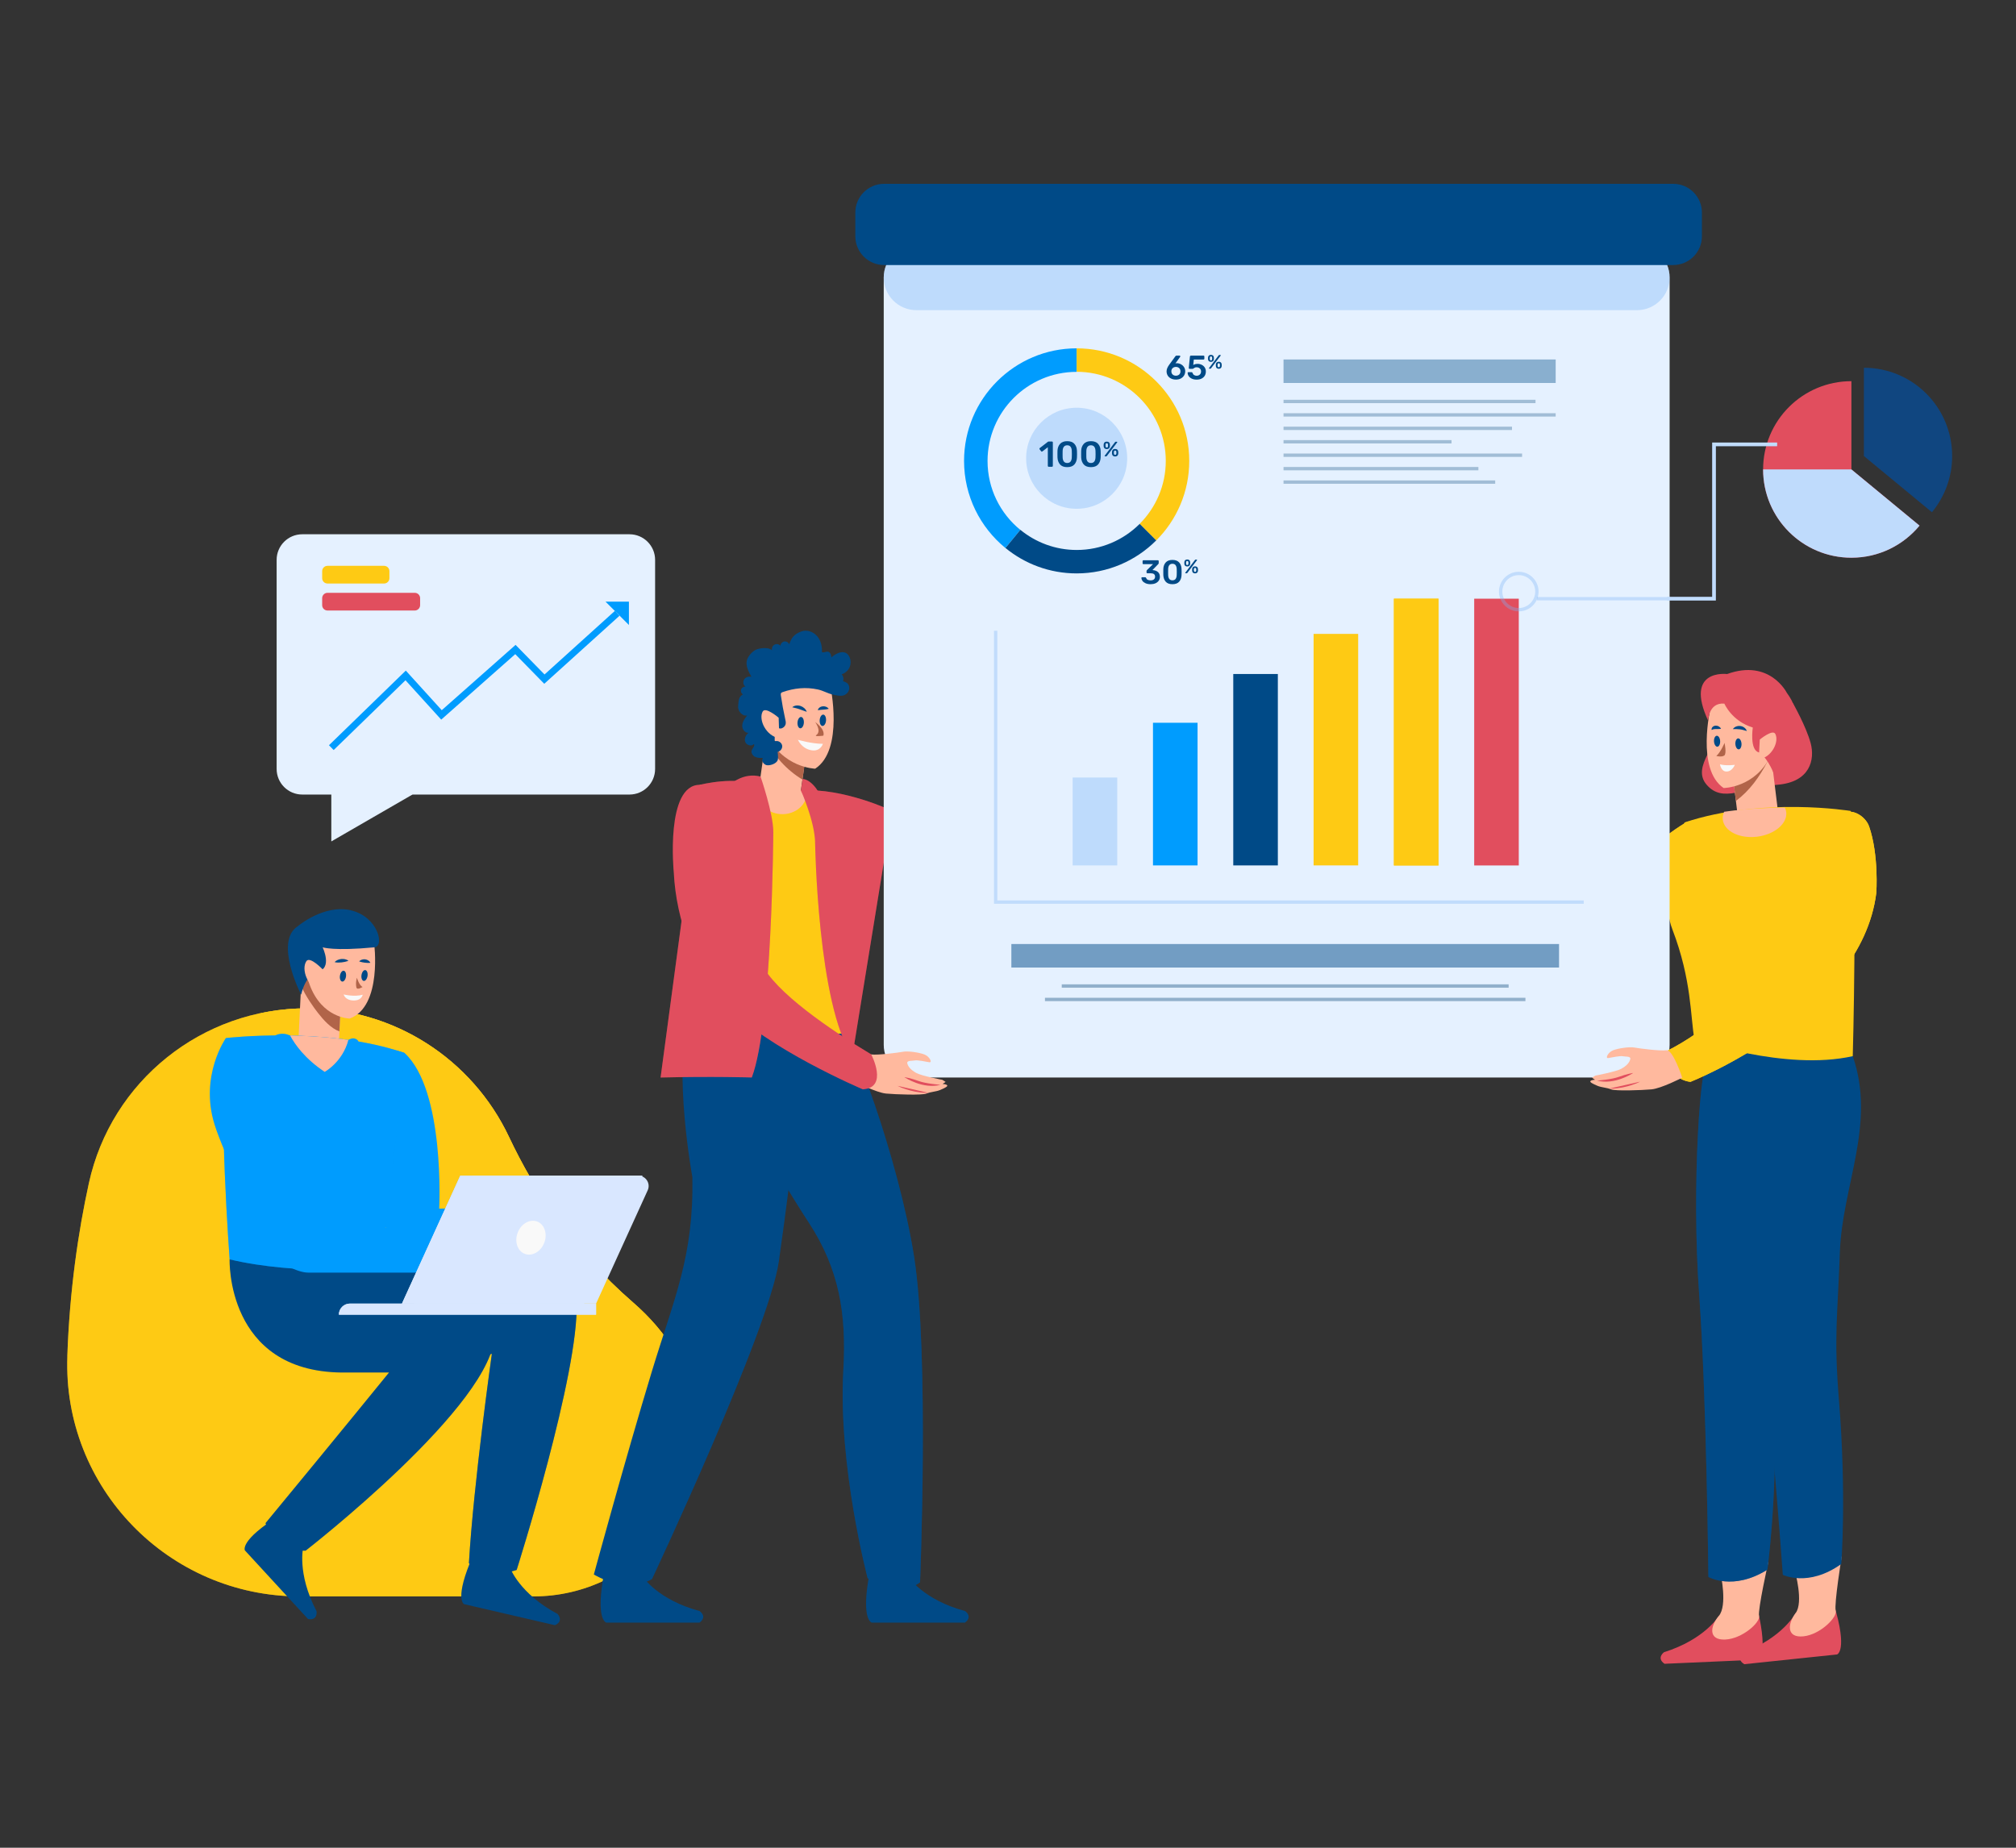
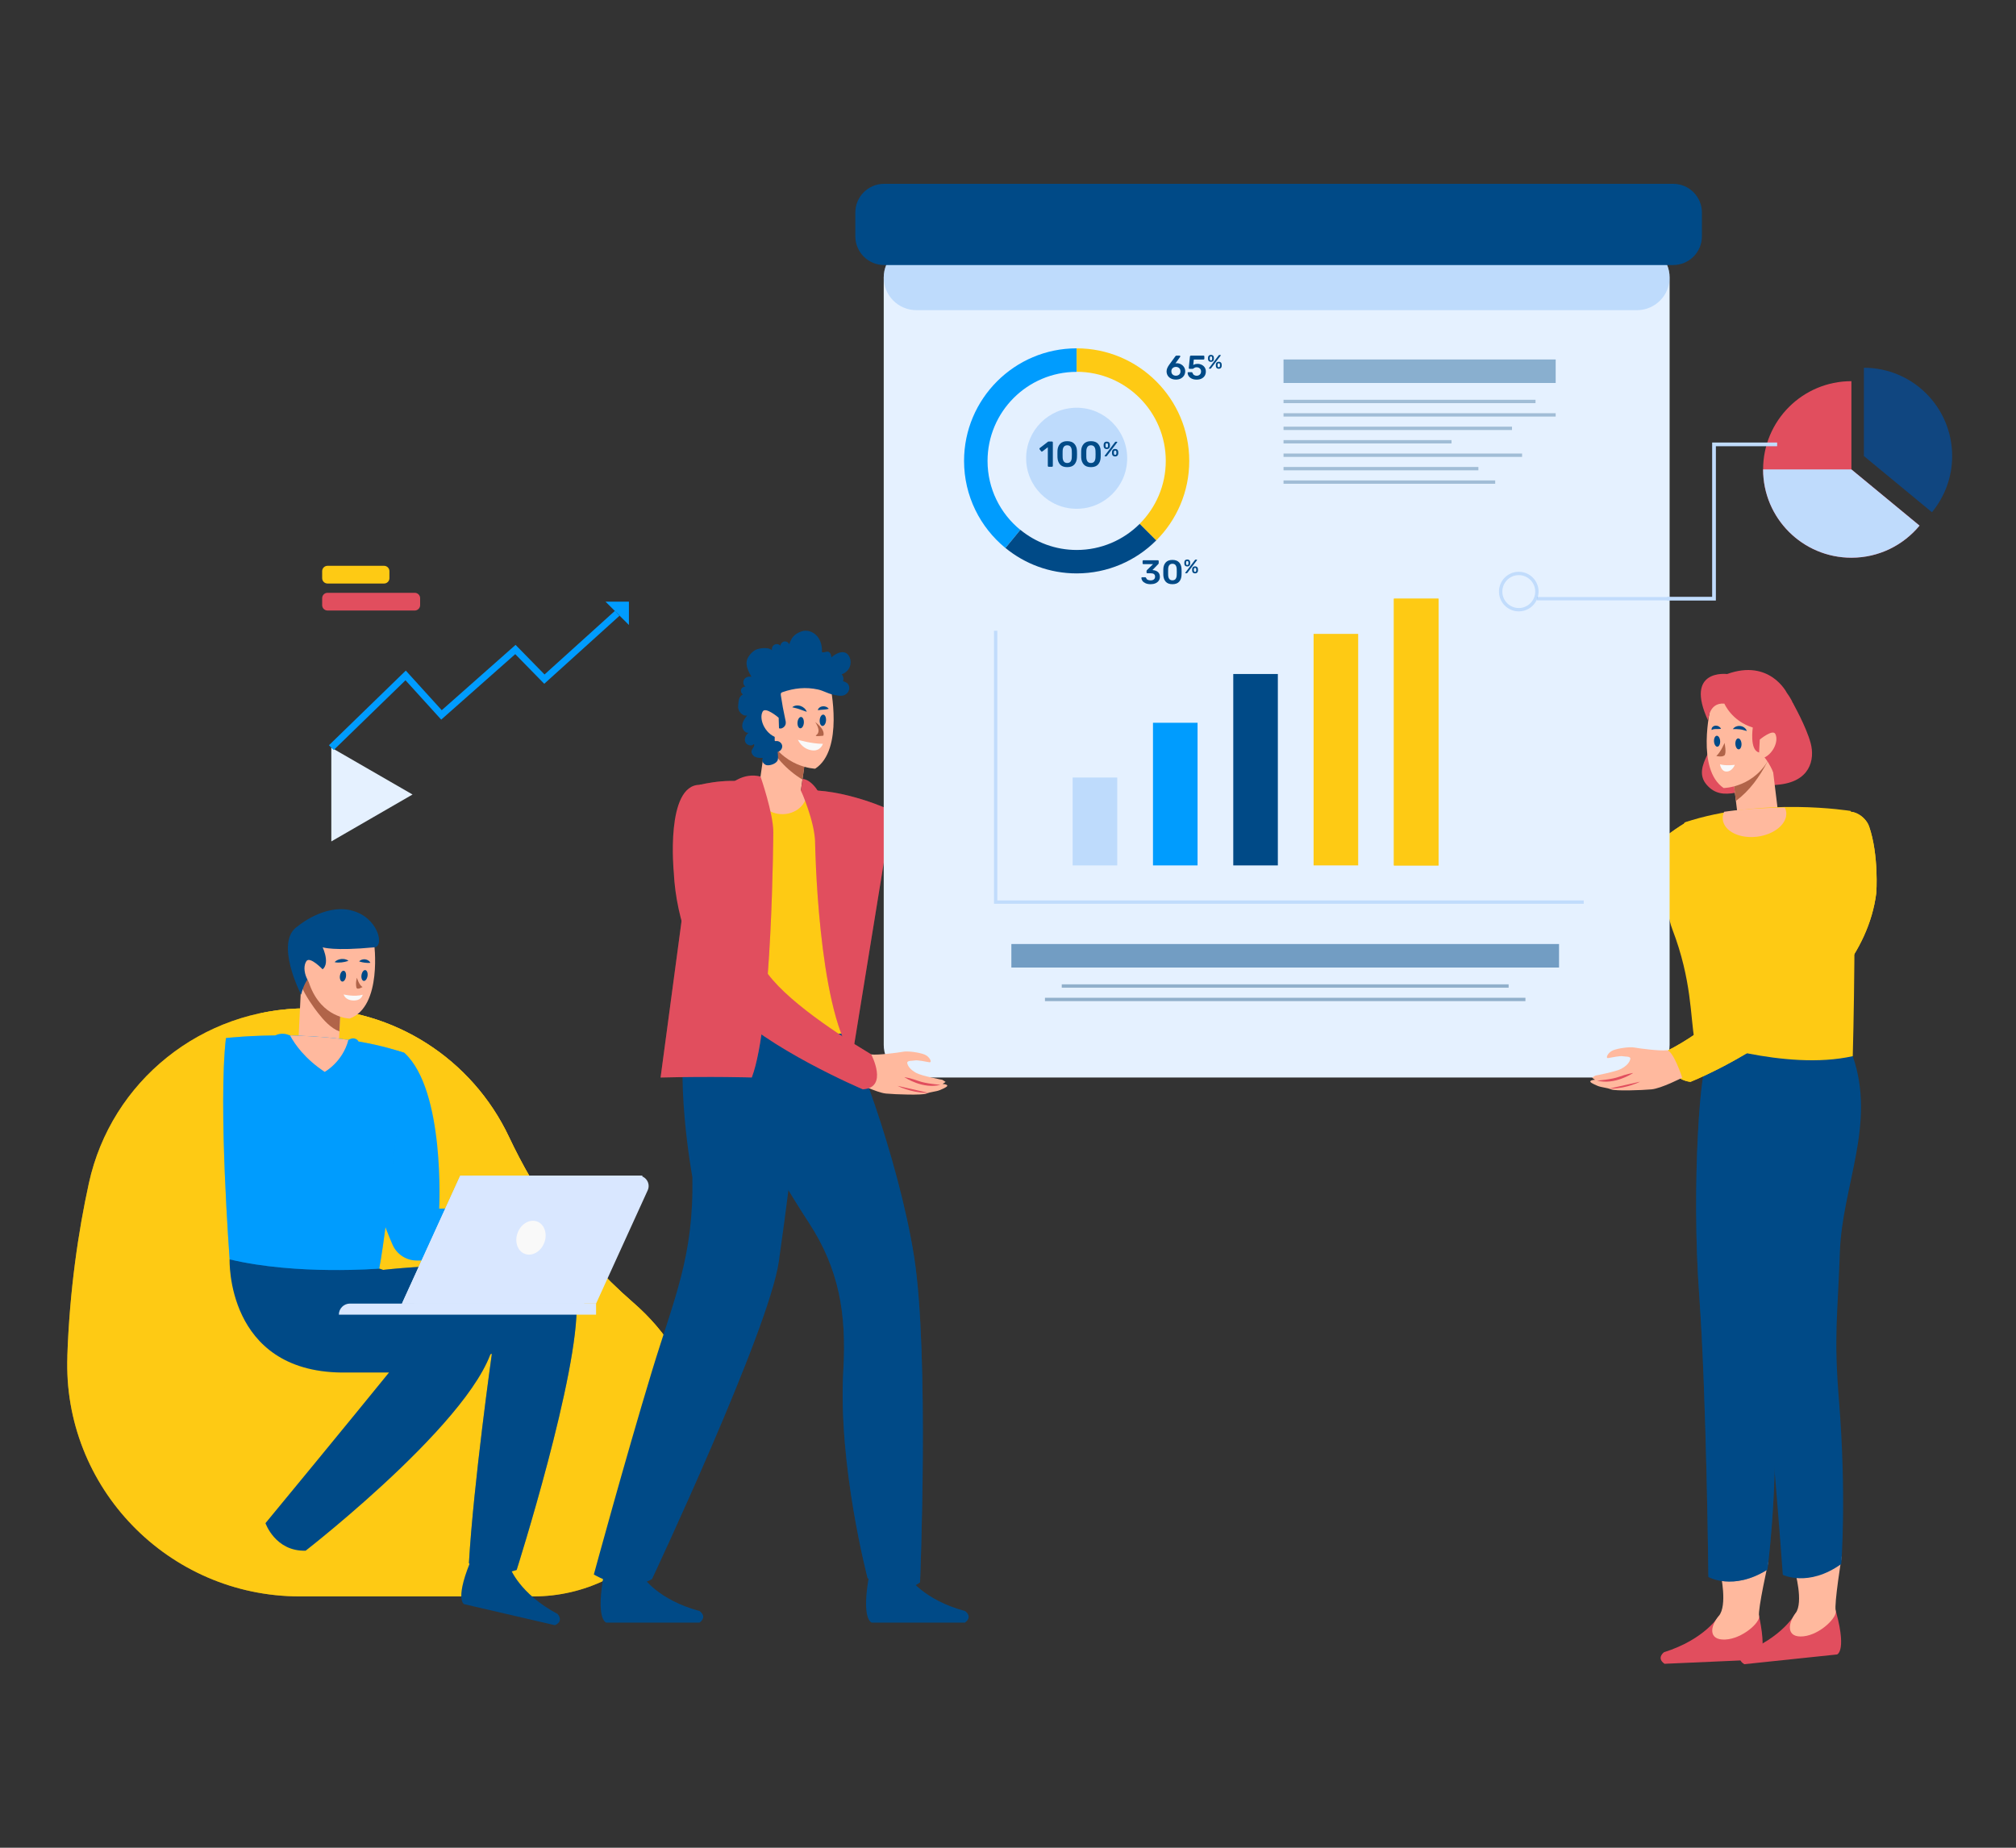
<svg xmlns="http://www.w3.org/2000/svg" width="600" height="550" viewBox="0 0 600 550" fill="none">
  <rect x="0" y="0" width="600" height="550" fill="#333333" stroke="none" />
  <g clip-path="url(#clip0_1197_12773)">
    <path d="M20.033 403.643C20.744 383.949 23.28 366.67 26.459 352.154C33.127 321.74 60.173 300.141 91.311 300.141C117.124 300.141 140.494 315.126 151.509 338.47C158.874 354.099 170.425 372.103 188.375 387.665C199.001 396.882 204.434 406.971 206.608 416.898C213.168 446.95 189.502 475.19 158.74 475.19H89.246C50.098 475.19 18.624 442.764 20.046 403.643H20.033Z" fill="#FECA14" />
    <g style="mix-blend-mode:multiply" opacity="0.54">
      <path d="M20.033 403.643C20.744 383.949 23.28 366.67 26.459 352.154C33.127 321.74 60.173 300.141 91.311 300.141C117.124 300.141 140.494 315.126 151.509 338.47C158.874 354.099 170.425 372.103 188.375 387.665C199.001 396.882 204.434 406.971 206.608 416.898C213.168 446.95 189.502 475.19 158.74 475.19H89.246C50.098 475.19 18.624 442.764 20.046 403.643H20.033Z" fill="#FECA14" />
    </g>
    <path d="M59.246 378.93C59.957 359.236 62.493 341.956 65.672 327.44C67.792 317.794 71.964 309.034 77.666 301.574C82.093 300.649 86.655 300.152 91.323 300.152C117.136 300.152 140.506 315.138 151.521 338.481C158.886 354.111 170.437 372.115 188.387 387.677C199.013 396.894 204.446 406.982 206.62 416.91C209.236 428.904 207.035 440.602 201.495 450.342C200.327 450.423 199.147 450.476 197.966 450.476H128.472C89.325 450.476 57.851 418.05 59.273 378.93H59.246Z" fill="#FECA14" />
-     <path d="M90.278 460.417C90.278 460.417 88.266 468.225 94.209 479.589C94.209 479.589 94.692 482.473 91.673 481.923L72.891 461.504C72.891 461.504 71.107 458.579 83.396 450.973L90.278 460.417Z" fill="#004A87" />
    <path d="M151.873 466.802C151.873 466.802 154.624 474.382 165.933 480.406C165.933 480.406 167.959 482.512 165.155 483.759L138.122 477.494C138.122 477.494 135.01 476.086 140.846 462.871L151.86 466.788L151.873 466.802Z" fill="#004A87" />
    <path d="M86.055 374.852C86.055 374.852 84.915 408.163 119.367 408.552L146.386 402.985C146.386 402.985 140.953 441.448 139.558 465.261C139.558 465.261 143.287 470.641 153.765 467.314C153.765 467.314 172.494 408.351 171.595 387.624C170.884 371.377 114.027 378.005 114.027 378.005C114.027 378.005 94.722 371.069 86.069 374.852H86.055Z" fill="#004A87" />
    <g style="mix-blend-mode:multiply" opacity="0.4">
      <path d="M86.055 374.852C86.055 374.852 84.915 408.163 119.367 408.552L146.386 402.985C146.386 402.985 140.953 441.448 139.558 465.261C139.558 465.261 143.287 470.641 153.765 467.314C153.765 467.314 172.494 408.351 171.595 387.624C170.884 371.377 114.027 378.005 114.027 378.005C114.027 378.005 94.722 371.069 86.069 374.852H86.055Z" fill="#004A87" />
    </g>
    <path d="M68.332 374.85C68.332 374.85 67.192 408.162 101.644 408.551H115.771C115.771 408.551 101.644 425.964 79.012 453.386C79.012 453.386 81.923 461.852 90.965 461.583C90.965 461.583 147.594 417.62 147.205 396.892C146.815 376.165 96.291 378.016 96.291 378.016C96.291 378.016 76.986 371.08 68.332 374.864V374.85Z" fill="#004A87" />
    <path d="M102.073 284.904L90.039 284.328L88.803 310.151L100.837 310.727L102.073 284.904Z" fill="#FFB99E" />
    <path d="M89.972 285.958C90.723 285.489 91.796 285.207 93.258 285.18C95.311 285.153 97.256 286.093 98.947 287.273C99.993 287.998 100.959 288.829 101.845 289.728L101.013 307.021C98.41 306.028 96.317 303.667 94.546 301.4C93.419 299.951 91.045 296.678 89.609 293.444L89.972 285.958Z" fill="#B16449" />
    <path d="M105.719 326.311C108.027 307.542 120.436 313.459 120.436 313.459C132.538 324.648 130.713 359.757 130.713 359.757C146.839 359.462 162.589 365.606 162.589 365.606C166.896 368.786 162.857 375.212 162.857 375.212H124.018C120.919 375.212 118.115 373.387 116.854 370.556C112.28 360.267 104.552 335.716 105.706 326.325L105.719 326.311Z" fill="#009CFE" />
    <path d="M163.624 375.201C163.624 375.201 168.534 375.201 171.217 373.672C173.901 372.143 175.054 375.201 179.535 375.201C184.016 375.201 177.281 366.012 164.134 366.32C164.134 366.32 160.19 370.694 163.611 375.201H163.624Z" fill="#FFB99E" />
    <path d="M67.231 308.992C67.231 308.992 97.39 305.437 120.452 313.459C120.452 313.459 115.488 364.211 112.859 377.614C112.859 377.614 88.361 379.653 68.345 374.863C68.345 374.863 64.897 329.236 67.245 308.992H67.231Z" fill="#009CFE" />
    <g style="mix-blend-mode:multiply" opacity="0.35">
      <path d="M67.231 308.992C67.231 308.992 97.39 305.437 120.452 313.459C120.452 313.459 115.488 364.211 112.859 377.614C112.859 377.614 88.361 379.653 68.345 374.863C68.345 374.863 64.897 329.236 67.245 308.992H67.231Z" fill="#009CFE" />
    </g>
    <path d="M111.33 280.594C111.33 280.594 113.933 299.55 104.072 303.186C104.072 303.186 95.795 303.119 92.132 293.044C88.47 282.969 94.212 273.859 98.867 272.236C103.509 270.613 111.049 273.98 111.33 280.594Z" fill="#FFB99E" />
    <path d="M102.285 296.008C102.285 296.008 105.438 296.813 107.947 296.088C107.947 296.088 107.678 297.792 105.344 297.806C102.661 297.806 102.285 296.008 102.285 296.008Z" fill="#F9F9F9" />
    <path d="M102.971 290.696C102.837 291.581 102.327 292.252 101.83 292.172C101.334 292.091 101.039 291.313 101.173 290.428C101.307 289.542 101.817 288.871 102.313 288.952C102.81 289.032 103.105 289.81 102.971 290.696Z" fill="#004A87" />
    <path d="M109.385 290.505C109.251 291.39 108.741 292.061 108.244 291.98C107.748 291.9 107.453 291.122 107.587 290.236C107.721 289.351 108.231 288.68 108.727 288.76C109.224 288.841 109.519 289.619 109.385 290.505Z" fill="#004A87" />
    <path d="M103.697 286.011C103.402 285.73 103.026 285.596 102.664 285.515C102.302 285.435 101.926 285.435 101.564 285.461C100.839 285.555 100.128 285.797 99.578 286.387C99.967 286.494 100.329 286.521 100.678 286.521C101.027 286.521 101.349 286.494 101.684 286.468C102.355 286.387 102.959 286.266 103.71 286.011H103.697Z" fill="#004A87" />
    <path d="M106.9 286.187C107.558 286.402 108.04 286.482 108.537 286.55C108.792 286.576 109.047 286.603 109.315 286.617C109.583 286.617 109.865 286.643 110.227 286.59C109.919 285.959 109.288 285.637 108.658 285.557C108.336 285.53 108.014 285.557 107.705 285.651C107.397 285.745 107.101 285.906 106.887 286.201L106.9 286.187Z" fill="#004A87" />
    <path d="M106.217 291.031C106.217 291.031 106.902 293.325 107.908 293.781C107.908 293.781 106.285 294.828 106.07 293.929C105.748 292.547 106.217 291.031 106.217 291.031Z" fill="#B16449" />
    <path d="M96.653 319.069C96.653 319.069 93.03 319.834 91.877 323.792C91.877 323.792 81.587 316.749 81.922 308.216C81.922 308.216 83.827 307.035 86.336 308.243L96.653 319.083V319.069Z" fill="#009CFE" />
    <path d="M103.693 309.557L96.637 319.069C96.637 319.069 100.621 321.698 100.165 324.77C100.165 324.77 106.403 318.022 106.632 309.865C106.632 309.865 105.652 308.322 103.693 309.557Z" fill="#009CFE" />
    <path d="M86.336 308.228C87.758 310.871 90.777 315.178 96.639 319.055C96.639 319.055 101.979 316.13 103.683 309.543C97.605 308.684 91.635 308.322 86.336 308.215V308.228Z" fill="#FFB99E" />
-     <path d="M63.837 334.67C59.329 320.208 67.217 308.992 67.217 308.992C79.319 320.181 95.834 363.353 95.834 363.353C111.959 363.058 127.71 369.202 127.71 369.202C132.016 372.382 127.978 378.808 127.978 378.808H91.742C88.643 378.808 83.397 376.178 81.908 373.468C76.394 363.38 66.654 343.726 63.837 334.683V334.67Z" fill="#009CFE" />
    <path d="M127.991 378.795C127.991 378.795 132.901 378.795 135.585 377.266C138.268 375.736 139.422 378.795 143.902 378.795C148.383 378.795 141.649 369.605 128.501 369.914C128.501 369.914 124.557 374.287 127.978 378.795H127.991Z" fill="#FFB99E" />
    <path d="M104.487 270.986C112.55 272.905 114.495 281.692 111.476 281.974C99.295 283.154 96.021 281.974 96.021 281.974C96.021 281.974 99.147 288.481 94.371 289.178C94.371 289.178 91.057 289.983 89.622 296.087C89.622 296.087 81.465 280.297 88.629 275.695C88.629 275.695 96.437 269.054 104.5 270.973L104.487 270.986Z" fill="#004A87" />
    <path d="M96.022 288.535C96.022 288.535 92.225 284.551 91.192 286.093C89.569 288.495 91.488 293.942 95.606 294.988L96.022 288.522V288.535Z" fill="#FFB99E" />
    <path d="M119.633 388.027H173.806L191.166 349.953H136.98L119.633 388.027Z" fill="#5DA7B7" />
    <path d="M119.633 388.027H173.806L191.166 349.953H136.98L119.633 388.027Z" fill="#D9E7FF" />
    <g style="mix-blend-mode:multiply">
      <path d="M119.633 388.027H173.806L191.166 349.953H136.98L119.633 388.027Z" fill="#D9E7FF" />
    </g>
    <path d="M140.577 349.953H189.961C192.202 349.953 193.704 352.274 192.765 354.313L177.404 388.027H123.23L140.577 349.953Z" fill="#D9E7FF" />
-     <path d="M104.152 388.027H177.403V391.328H100.852C100.852 389.503 102.327 388.027 104.152 388.027Z" fill="#D9E7FF" />
    <g style="mix-blend-mode:multiply">
      <path d="M104.152 388.027H177.403V391.328H100.852C100.852 389.503 102.327 388.027 104.152 388.027Z" fill="#D9E7FF" />
    </g>
    <path d="M154.086 366.884C155.119 364.228 157.722 362.765 159.896 363.611C162.069 364.456 163.008 367.3 161.975 369.943C160.942 372.599 158.339 374.062 156.166 373.216C153.979 372.371 153.053 369.527 154.086 366.884Z" fill="#F9F9F9" />
    <path d="M270.433 469.451C270.433 469.451 274.82 476.213 287.203 479.54C287.203 479.54 289.658 481.137 287.203 482.988H259.459C259.459 482.988 256.105 482.331 258.815 468.137L270.433 469.465V469.451Z" fill="#004A87" />
    <path d="M191.43 469.451C191.43 469.451 195.817 476.213 208.199 479.54C208.199 479.54 210.655 481.137 208.199 482.988H180.455C180.455 482.988 177.101 482.331 179.811 468.137L191.43 469.465V469.451Z" fill="#004A87" />
    <path d="M250.846 307.655C252.818 305.817 267.482 344.843 272.07 374.17C276.591 403.095 273.828 470.992 273.828 470.992C273.828 470.992 268.73 475.714 258.225 469.771C258.225 469.771 249.371 436.258 250.994 407.83C251.946 391.248 249.827 377.886 240.758 363.988C229.918 347.379 215.697 322.425 214.543 304.247C214.543 304.247 235.968 299.31 250.846 307.655Z" fill="#004A87" />
    <g style="mix-blend-mode:multiply" opacity="0.4">
      <path d="M250.846 307.655C252.818 305.817 267.482 344.843 272.07 374.17C276.591 403.095 273.828 470.992 273.828 470.992C273.828 470.992 268.73 475.714 258.225 469.771C258.225 469.771 249.371 436.258 250.994 407.83C251.946 391.248 249.827 377.886 240.758 363.988C229.918 347.379 215.697 322.425 214.543 304.247C214.543 304.247 235.968 299.31 250.846 307.655Z" fill="#004A87" />
    </g>
    <path d="M238.907 305.081C240.88 303.243 236.238 344.484 231.797 375.501C228.859 396.027 194.058 470.029 194.058 470.029C194.058 470.029 187.243 474.617 176.738 468.674C176.738 468.674 185.928 434.852 194.018 408.182C200.619 386.448 206.495 374.133 206.065 350.387C206.065 350.387 200.229 318.9 204.979 301.835C204.979 301.835 224.016 296.75 238.907 305.095V305.081Z" fill="#004A87" />
    <path d="M208.277 233.615C208.277 233.615 239.71 231.965 263.027 241.826C263.027 241.826 254.468 293.987 250.846 307.671C250.846 307.671 225.369 308.14 204.99 301.821C204.99 301.821 204.494 254.397 208.277 233.615Z" fill="#FECA14" />
    <path d="M241.759 211.387L229.406 209.629L225.631 236.153L237.984 237.911L241.759 211.387Z" fill="#FFB99E" />
    <path d="M232.858 242.347C228.86 242.347 225.613 239.517 225.613 236.029C225.613 235.304 225.761 234.607 226.016 233.949C230.309 234.258 235.098 234.754 240.076 235.559C240.076 235.72 240.102 235.868 240.102 236.029C240.102 239.517 236.856 242.347 232.858 242.347Z" fill="#FFB99E" />
    <path d="M241.066 216.31L238.825 232.047C234.143 229.229 230.333 225.003 227.918 220.107L229.407 209.629L238.53 210.93C239.469 212.688 240.301 214.485 241.066 216.31Z" fill="#B16449" />
    <path d="M242.597 250.92C242.597 250.92 243.335 299.19 253.665 314.376L265.525 241.368C265.525 241.368 251.103 234.445 238.371 235.29C238.371 235.29 243.858 244.641 242.597 250.92Z" fill="#E14E5E" />
    <path d="M230.145 247.593C230.145 247.593 229.877 304.624 223.746 320.723C223.746 320.723 211.967 320.361 196.605 320.736L208.277 233.614C208.277 233.614 219.251 230.756 226.026 233.963L230.145 247.593Z" fill="#E14E5E" />
    <g style="mix-blend-mode:multiply" opacity="0.27">
      <path d="M230.145 247.593C230.145 247.593 229.877 304.624 223.746 320.723C223.746 320.723 211.967 320.361 196.605 320.736L208.277 233.614C208.277 233.614 219.251 230.756 226.026 233.963L230.145 247.593Z" fill="#E14E5E" />
    </g>
    <g style="mix-blend-mode:multiply" opacity="0.27">
      <path d="M242.597 250.92C242.597 250.92 243.335 299.19 253.665 314.376L265.525 241.368C265.525 241.368 251.103 234.445 238.371 235.29C238.371 235.29 243.858 244.641 242.597 250.92Z" fill="#E14E5E" />
    </g>
    <path d="M247.107 204.087C247.107 204.087 251.279 223.177 242.612 228.812C242.612 228.812 232.792 228.557 228.217 218.442C223.642 208.326 228.901 198.452 233.583 196.413C238.252 194.374 246.302 197.285 247.107 204.1V204.087Z" fill="#FFB99E" />
    <path d="M237.498 220.211C237.498 220.211 241.697 221.432 244.903 221.405C244.903 221.405 244.219 223.793 241.482 223.323C238.531 222.814 237.484 220.211 237.484 220.211H237.498Z" fill="#F9F9F9" />
    <path d="M239.243 215.168C239.176 216.094 238.693 216.818 238.17 216.792C237.647 216.751 237.285 215.96 237.352 215.034C237.419 214.109 237.902 213.384 238.425 213.411C238.948 213.451 239.31 214.243 239.243 215.168Z" fill="#004A87" />
    <path d="M245.845 214.469C245.778 215.395 245.295 216.119 244.772 216.092C244.248 216.052 243.886 215.261 243.953 214.335C244.02 213.409 244.503 212.685 245.027 212.712C245.55 212.752 245.912 213.543 245.845 214.469Z" fill="#004A87" />
    <path d="M240.101 211.88C239.967 211.45 239.699 211.101 239.39 210.806C239.068 210.511 238.692 210.296 238.277 210.149C237.458 209.867 236.452 209.934 235.781 210.525C236.224 210.645 236.586 210.699 236.935 210.806C237.284 210.9 237.619 210.981 237.955 211.115C238.625 211.33 239.269 211.611 240.101 211.88Z" fill="#004A87" />
    <path d="M243.402 211.4C244.087 211.293 244.502 211.279 244.985 211.239C245.468 211.185 245.978 211.185 246.649 210.984C246.233 210.421 245.576 210.206 244.918 210.233C244.583 210.26 244.248 210.367 243.966 210.568C243.684 210.756 243.456 211.051 243.402 211.4Z" fill="#004A87" />
    <path d="M242.598 214.914C242.598 214.914 245.656 217.007 245.053 218.979C245.053 218.979 242.128 219.382 242.946 218.805C244.61 217.637 242.611 214.914 242.611 214.914H242.598Z" fill="#B16449" />
    <path d="M251.331 200.343C251.948 199.968 252.458 199.418 252.78 198.774C253.223 197.862 253.276 196.775 252.928 195.836C251.895 193.059 249.077 194.172 247.454 195.675C247.373 194.991 247.159 194.172 246.501 193.998C245.884 193.837 245.213 194.373 244.623 194.105C244.717 192.388 244.288 190.59 243.147 189.302C242.007 188.014 240.102 187.357 238.492 187.961C236.453 188.725 235.554 189.718 234.897 191.798C234.682 191.221 234.025 190.845 233.421 190.939C232.817 191.033 232.307 191.596 232.281 192.213C231.838 191.717 231.06 191.583 230.483 191.905C229.906 192.213 229.597 192.951 229.772 193.595C228.886 192.616 226.686 192.871 225.425 193.22C224.164 193.555 222.541 195.313 222.272 196.6C221.91 198.291 222.796 199.968 223.654 201.47C222.863 201.256 221.937 201.537 221.481 202.222C221.025 202.906 221.186 203.952 221.883 204.395C221.32 204.328 220.729 204.704 220.555 205.24C220.381 205.777 220.636 206.434 221.132 206.703C219.764 207.387 219.857 208.581 219.683 210.097C219.509 211.613 220.877 213.276 222.366 212.968C221.682 213.84 220.984 214.779 220.904 215.892C220.823 216.992 221.682 218.24 222.769 218.119C221.937 218.75 221.427 219.917 221.816 220.883C222.205 221.849 223.694 222.265 224.365 221.473C224.768 222.01 224.003 222.627 223.748 223.244C223.426 223.995 223.949 224.881 224.674 225.257C225.398 225.632 226.243 225.619 227.048 225.605C226.498 226.37 227.209 227.537 228.135 227.752C229.101 227.98 230.979 227.349 231.409 226.37C231.556 226.048 231.556 225.672 231.556 225.324C231.556 224.814 231.502 224.304 231.435 223.794C232.267 223.66 232.911 222.788 232.79 221.956C232.67 221.125 231.798 220.467 230.966 220.588C230.832 220.601 230.671 220.628 230.604 220.521C230.563 220.467 230.563 220.387 230.563 220.32C230.563 219.434 230.563 218.549 230.577 217.663C230.577 217.395 230.577 217.1 230.738 216.885C231.046 216.442 232.039 216.979 232.562 216.818C233.206 216.63 233.729 216.107 233.837 215.436C233.917 214.98 233.81 214.524 233.703 214.081C233.179 211.733 232.75 209.372 232.401 206.998C232.361 206.743 232.334 206.461 232.495 206.26C232.603 206.126 232.777 206.059 232.951 206.005C236.399 204.811 239.847 204.449 243.456 205.24C244.932 205.562 246.246 206.354 247.669 206.703C248.581 206.931 250.191 207.293 251.09 206.984C251.881 206.716 252.539 206.045 252.713 205.24C252.847 204.637 252.7 203.912 252.27 203.456C252.149 203.335 250.996 202.584 250.888 202.879C251.157 202.155 251.009 201.296 250.513 200.706C250.781 200.625 251.049 200.504 251.291 200.357L251.331 200.343Z" fill="#004A87" />
    <path d="M230.148 247.593C230.148 247.593 228.927 244.775 226.459 245.54C223.99 246.305 222.072 249.632 222.072 249.632L217.336 233.493C217.336 233.493 221.159 229.817 226.351 231.145C226.351 231.145 230.162 242.199 230.148 247.579V247.593Z" fill="#E14E5E" />
    <path d="M238.371 235.291C238.371 235.291 242.517 244.521 242.597 250.921C242.597 250.921 244.972 245.286 248.111 247.848C248.111 247.848 245.025 232.675 238.867 231.816L238.371 235.291Z" fill="#E14E5E" />
    <path d="M231.744 213.64C231.744 213.64 227.827 210.259 226.982 211.802C225.68 214.203 227.988 219.14 231.945 219.73L231.744 213.64Z" fill="#FFB99E" />
    <path d="M502.436 244.505C502.436 244.505 499.941 245.498 491.14 252.434C486.713 255.922 482.943 257.707 482.943 257.707C482.943 257.707 482.688 243.258 478.757 222.732C478.757 222.732 471.499 220.411 468.91 224.315C468.91 224.315 470.507 238.348 471.352 268.318C471.432 271.136 474.223 274.45 478.234 274.637C484.164 274.906 492.039 274.423 502.41 268.345C502.41 268.345 501.953 251.737 502.45 244.532L502.436 244.505Z" fill="#FECA14" />
    <g style="mix-blend-mode:multiply">
      <path d="M502.436 244.505C502.436 244.505 499.941 245.498 491.14 252.434C486.713 255.922 482.943 257.707 482.943 257.707C482.943 257.707 482.688 243.258 478.757 222.732C478.757 222.732 471.499 220.411 468.91 224.315C468.91 224.315 470.507 238.348 471.352 268.318C471.432 271.136 474.223 274.45 478.234 274.637C484.164 274.906 492.039 274.423 502.41 268.345C502.41 268.345 501.953 251.737 502.45 244.532L502.436 244.505Z" fill="#FECA14" />
    </g>
    <path d="M533.63 209.344C533.63 209.344 537.534 216.213 538.876 221.163C540.218 226.113 538.742 232.835 528.908 233.6C519.074 234.364 512.755 239.167 507.939 233.6C503.123 228.032 512.272 221.364 510.689 215.998C509.106 210.632 533.63 209.344 533.63 209.344Z" fill="#E14E5E" />
    <path d="M517.253 243.437L529.211 241.973L526.069 216.312L514.111 217.776L517.253 243.437Z" fill="#FFB99E" />
    <path d="M514.109 217.767L526.063 216.305L527.069 224.475C526.734 225.226 526.385 225.964 526.036 226.662C523.742 231.156 520.723 235.369 516.645 238.401L514.123 217.78L514.109 217.767Z" fill="#B16449" />
    <path d="M511.561 480.986C511.561 480.986 507.483 487.936 495.247 491.8C495.247 491.8 492.873 493.503 495.395 495.247L523.112 494.027C523.112 494.027 526.439 493.222 523.112 479.148L511.561 480.986Z" fill="#E14E5E" />
    <path d="M512.098 468.47C512.098 468.47 514.191 477.888 511.561 480.987C508.932 484.086 508.368 488.258 513.466 488.03C518.564 487.802 523.944 482.905 523.528 481.027C523.112 479.149 526.292 464.941 526.292 464.941L512.098 468.47Z" fill="#FFB99E" />
    <path d="M508.273 316.373C506.22 314.629 503.282 352.314 505.737 385.88C507.871 415.073 508.447 469.394 508.447 469.394C508.447 469.394 515.772 473.646 526.009 467.234C526.009 467.234 528.853 447.056 528.276 418.588C527.887 399.122 529.349 394.024 531.214 374.571C533.106 354.823 532.583 332.432 532.931 314.213C532.931 314.213 522.776 307.398 508.273 316.387V316.373Z" fill="#004A87" />
    <g style="mix-blend-mode:multiply" opacity="0.4">
      <path d="M508.273 316.373C506.22 314.629 503.282 352.314 505.737 385.88C507.871 415.073 508.447 469.394 508.447 469.394C508.447 469.394 515.772 473.646 526.009 467.234C526.009 467.234 528.853 447.056 528.276 418.588C527.887 399.122 529.349 394.024 531.214 374.571C533.106 354.823 532.583 332.432 532.931 314.213C532.931 314.213 522.776 307.398 508.273 316.387V316.373Z" fill="#004A87" />
    </g>
    <path d="M534.409 480.155C534.409 480.155 530.746 487.346 518.779 491.934C518.779 491.934 516.512 493.772 519.142 495.368L546.738 492.471C546.738 492.471 550.012 491.464 545.826 477.633L534.409 480.168V480.155Z" fill="#E14E5E" />
    <path d="M534.193 467.637C534.193 467.637 536.849 476.921 534.408 480.154C531.966 483.387 531.657 487.6 536.729 487.076C541.8 486.553 546.884 481.321 546.348 479.47C545.811 477.618 548.132 463.25 548.132 463.25L534.18 467.637H534.193Z" fill="#FFB99E" />
    <path d="M515.451 314.591C513.291 312.968 518.362 352.222 522.843 385.574C526.734 414.593 530.598 468.766 530.598 468.766C530.598 468.766 538.164 472.562 547.998 465.546C547.998 465.546 549.608 445.234 547.314 416.846C545.744 397.447 546.898 392.255 547.582 372.735C548.28 352.907 558.422 334.621 551.419 314.377C551.419 314.377 529.39 304.731 515.451 314.591Z" fill="#004A87" />
    <path d="M550.826 241.395C550.826 241.395 524.545 237.075 501.375 244.803C501.375 244.803 492.642 263.343 497.753 276.705C503.522 291.745 503.066 302.638 504.3 309.413C504.3 309.413 531.333 318.912 551.417 314.377C551.417 314.377 552.906 261.666 550.826 241.395Z" fill="#FECA14" />
    <path d="M509.105 210.633C509.105 210.633 504.718 228.959 512.982 234.566C512.982 234.566 522.467 234.499 527.069 224.826C531.67 215.154 526.787 205.535 522.306 203.482C517.839 201.429 510.017 204.072 509.105 210.646V210.633Z" fill="#FFB99E" />
    <path d="M513.211 209.451C513.211 209.451 515.371 214.616 521.663 216.561C521.663 216.561 520.643 223.35 523.528 223.967C523.528 223.967 525.782 225.188 527.727 229.856C527.727 229.856 540.526 217.916 531.779 206.204C531.779 206.204 526.707 196.035 514.016 200.637C514.016 200.637 501.163 198.986 508.395 214.562C508.395 214.562 508.408 209.062 513.198 209.437L513.211 209.451Z" fill="#E14E5E" />
    <path d="M523.742 220.144C523.742 220.144 527.593 216.951 528.371 218.467C529.578 220.815 527.271 225.524 523.434 226.02L523.742 220.144Z" fill="#FFB99E" />
    <path d="M516.32 227.655C516.32 227.655 513.784 228.031 511.906 227.508C511.906 227.508 512.188 229.627 513.811 229.654C515.569 229.681 516.32 227.655 516.32 227.655Z" fill="#F9F9F9" />
    <path d="M516.482 221.471C516.535 222.37 516.978 223.081 517.488 223.054C517.984 223.027 518.36 222.276 518.306 221.377C518.253 220.478 517.81 219.767 517.3 219.794C516.804 219.821 516.428 220.572 516.482 221.471Z" fill="#004A87" />
    <path d="M510.122 220.682C510.176 221.58 510.619 222.292 511.128 222.265C511.625 222.238 512.001 221.487 511.947 220.588C511.893 219.689 511.45 218.978 510.941 219.005C510.444 219.031 510.069 219.783 510.122 220.682Z" fill="#004A87" />
-     <path d="M515.73 217.019C516.576 217.019 517.206 217.019 517.85 217.099C518.159 217.14 518.481 217.193 518.803 217.287C519.138 217.368 519.473 217.489 519.889 217.596C519.755 217.193 519.5 216.845 519.152 216.59C518.816 216.321 518.4 216.174 517.971 216.107C517.112 215.999 516.213 216.308 515.73 217.032V217.019Z" fill="#004A87" />
+     <path d="M515.73 217.019C516.576 217.019 517.206 217.019 517.85 217.099C518.159 217.14 518.481 217.193 518.803 217.287C519.138 217.368 519.473 217.489 519.889 217.596C519.755 217.193 519.5 216.845 519.152 216.59C518.816 216.321 518.4 216.174 517.971 216.107C517.112 215.999 516.213 216.308 515.73 217.032Z" fill="#004A87" />
    <path d="M512.205 216.935C512.07 216.627 511.842 216.412 511.587 216.251C511.332 216.09 511.024 215.996 510.689 215.996C510.353 215.996 509.991 216.103 509.723 216.358C509.454 216.6 509.347 216.962 509.414 217.284C510.045 216.989 510.299 217.016 510.689 217.002C511.091 216.989 511.561 217.043 512.205 216.935Z" fill="#004A87" />
    <path d="M513.25 221.162C513.25 221.162 512.11 223.899 510.809 225.026C510.809 225.026 512.365 225.442 513.17 224.891C513.948 224.368 513.264 221.148 513.264 221.148L513.25 221.162Z" fill="#B16449" />
    <path d="M531.615 241.701C532.031 245.123 528.154 248.409 522.935 249.053C517.729 249.697 513.168 247.43 512.739 244.009C512.645 243.204 512.792 242.399 513.128 241.634C519.433 240.749 525.672 240.427 531.212 240.387C531.414 240.803 531.548 241.232 531.601 241.701H531.615Z" fill="#FFB99E" />
    <path d="M487.195 72.894H272.729C267.364 72.894 263.016 77.243 263.016 82.608V311.025C263.016 316.389 267.364 320.738 272.729 320.738H487.195C492.559 320.738 496.908 316.389 496.908 311.025V82.608C496.908 77.243 492.559 72.894 487.195 72.894Z" fill="#E5F1FF" />
    <path opacity="0.36" d="M487.195 72.894H272.729C267.364 72.894 263.016 77.243 263.016 82.608C263.016 87.972 267.364 92.321 272.729 92.321H487.195C492.559 92.321 496.908 87.972 496.908 82.608C496.908 77.243 492.559 72.894 487.195 72.894Z" fill="#7CB4F7" />
    <path opacity="0.36" d="M332.51 231.441H319.242V257.602H332.51V231.441Z" fill="#7CB4F7" />
    <path d="M356.417 215.141H343.148V257.602H356.417V215.141Z" fill="#009CFE" />
    <path d="M380.311 200.625H367.043V257.602H380.311V200.625Z" fill="#004A87" />
    <path d="M404.218 188.684H390.949V257.601H404.218V188.684Z" fill="#FECA14" />
    <path d="M428.124 178.207H414.855V257.615H428.124V178.207Z" fill="#FECA14" />
    <g style="mix-blend-mode:multiply">
      <path d="M428.124 178.207H414.855V257.615H428.124V178.207Z" fill="#FECA14" />
    </g>
-     <path d="M452.018 178.207H438.75V257.615H452.018V178.207Z" fill="#E14E5E" />
    <g opacity="0.5">
      <rect x="301" y="281" width="163" height="7" fill="#004A87" />
      <rect x="316" y="293" width="133" height="1" fill="#3D6F98" />
      <rect x="311" y="297" width="143" height="1" fill="#3D6F98" />
    </g>
    <path d="M254.566 322.038C254.566 322.038 260.791 325.244 263.729 325.513C266.668 325.781 274.489 326.049 275.737 325.513C276.984 324.976 278.581 324.976 279.829 324.44C281.076 323.903 282.23 323.366 281.868 323.017C281.506 322.669 280.54 322.655 280.54 322.655L281.425 322.038L280.446 321.421C280.446 321.421 274.315 320.267 272.705 319.382C271.095 318.496 270.303 317.544 270.035 316.551C269.767 315.558 271.551 315.827 272.262 315.652C272.973 315.478 275.589 316.014 276.568 316.189C277.548 316.363 276.703 314.485 275.106 313.868C273.51 313.251 270.209 312.795 268.787 313.063C267.365 313.331 261.234 314.136 259.275 313.868C257.317 313.6 254.566 322.051 254.566 322.051V322.038Z" fill="#FFB99E" />
    <path d="M279.923 322.909C279.923 322.909 275.563 322.587 273.376 321.768C271.189 320.95 268.949 320.547 269.217 320.682C269.486 320.816 274.678 324.264 279.923 322.909Z" fill="#E14E5E" />
    <path d="M267.109 323.219C267.109 323.219 270.987 325.231 275.736 325.298C275.937 325.298 276.138 325.298 276.339 325.298L267.109 323.219Z" fill="#E14E5E" />
    <path d="M208.281 233.615C208.281 233.615 217.095 237.251 218.557 256.502C218.893 260.903 220.865 274.627 226.459 286.527C230.632 295.408 247.469 306.731 259.288 313.841C259.288 313.841 264.534 323.809 256.779 324.252C256.779 324.252 227.922 312.03 215.914 298.99C206.886 289.197 201.211 273.943 200.526 259.682C200.526 259.682 197.937 233.602 208.281 233.602V233.615Z" fill="#E14E5E" />
    <path d="M556.249 245.929C555.175 242.844 550.721 240.214 548.36 242.455C544.751 245.876 542.739 250.84 540.673 263.236C538.888 273.928 518.55 301.592 496.159 312.794C496.159 312.794 495.676 321.031 503.095 322.037C503.095 322.037 553.874 302.021 558.422 265.798C558.422 265.798 559.24 254.542 556.262 245.929H556.249Z" fill="#FECA14" />
    <g style="mix-blend-mode:multiply">
      <path d="M556.249 245.929C555.175 242.844 550.721 240.214 548.36 242.455C544.751 245.876 542.739 250.84 540.673 263.236C538.888 273.928 518.55 301.592 496.159 312.794C496.159 312.794 495.676 321.031 503.095 322.037C503.095 322.037 553.874 302.021 558.422 265.798C558.422 265.798 559.24 254.542 556.262 245.929H556.249Z" fill="#FECA14" />
    </g>
    <path d="M500.666 320.788C500.666 320.788 494.441 323.995 491.503 324.263C488.565 324.531 480.743 324.799 479.496 324.263C478.248 323.726 476.651 323.726 475.404 323.19C474.156 322.653 473.002 322.116 473.364 321.767C473.727 321.419 474.693 321.405 474.693 321.405L473.807 320.788L474.787 320.171C474.787 320.171 480.918 319.017 482.528 318.132C484.137 317.246 484.929 316.294 485.197 315.301C485.466 314.308 483.681 314.577 482.97 314.402C482.259 314.228 479.643 314.764 478.664 314.939C477.684 315.113 478.53 313.235 480.126 312.618C481.723 312.001 485.023 311.545 486.445 311.813C487.867 312.081 493.998 312.886 495.957 312.618C497.916 312.35 500.666 320.802 500.666 320.802V320.788Z" fill="#FFB99E" />
    <path d="M475.309 321.659C475.309 321.659 479.669 321.337 481.856 320.518C484.042 319.7 486.283 319.297 486.014 319.432C485.746 319.566 480.554 323.014 475.309 321.659Z" fill="#E14E5E" />
    <path d="M488.136 321.969C488.136 321.969 484.259 323.981 479.51 324.048C479.309 324.048 479.107 324.048 478.906 324.048L488.136 321.969Z" fill="#E14E5E" />
    <path d="M497.967 54.715H263.122C258.395 54.715 254.562 58.547 254.562 63.274V70.331C254.562 75.058 258.395 78.89 263.122 78.89H497.967C502.694 78.89 506.526 75.058 506.526 70.331V63.274C506.526 58.547 502.694 54.715 497.967 54.715Z" fill="#004A87" />
    <path d="M320.435 110.673V103.684C301.961 103.684 286.922 118.709 286.922 137.196C286.922 147.634 291.725 156.971 299.238 163.129L303.665 157.722C297.708 152.866 293.912 145.474 293.912 137.21C293.912 122.586 305.798 110.687 320.435 110.687V110.673Z" fill="#009CFE" />
    <path d="M353.946 137.196C353.946 146.426 350.177 154.825 344.113 160.875L339.176 155.938C343.978 151.135 346.957 144.508 346.957 137.196C346.957 122.573 335.057 110.673 320.434 110.673V103.684C338.907 103.684 353.946 118.709 353.946 137.196Z" fill="#FECA14" />
    <path d="M344.113 160.861C338.049 166.925 329.677 170.681 320.434 170.681C312.411 170.681 305.032 167.851 299.25 163.115L303.677 157.708C308.252 161.451 314.088 163.705 320.447 163.705C327.759 163.705 334.386 160.727 339.189 155.938L344.126 160.875L344.113 160.861Z" fill="#004A87" />
    <path opacity="0.36" d="M320.434 151.445C328.74 151.445 335.473 144.712 335.473 136.406C335.473 128.1 328.74 121.367 320.434 121.367C312.128 121.367 305.395 128.1 305.395 136.406C305.395 144.712 312.128 151.445 320.434 151.445Z" fill="#7CB4F7" />
    <path d="M324.678 139.048C323.726 139.048 323.015 138.783 322.542 138.254C322.077 137.724 321.823 137.03 321.78 136.171C321.773 135.978 321.77 135.649 321.77 135.184C321.77 134.712 321.773 134.376 321.78 134.175C321.816 133.331 322.074 132.644 322.553 132.115C323.032 131.585 323.741 131.32 324.678 131.32C325.623 131.32 326.335 131.585 326.814 132.115C327.293 132.644 327.547 133.331 327.576 134.175C327.59 134.376 327.597 134.712 327.597 135.184C327.597 135.649 327.59 135.978 327.576 136.171C327.54 137.03 327.286 137.724 326.814 138.254C326.349 138.783 325.637 139.048 324.678 139.048ZM324.678 137.814C325.129 137.814 325.465 137.667 325.687 137.374C325.909 137.073 326.027 136.654 326.041 136.118C326.055 135.703 326.063 135.388 326.063 135.173C326.063 134.937 326.055 134.626 326.041 134.24C326.027 133.71 325.909 133.295 325.687 132.995C325.465 132.694 325.129 132.544 324.678 132.544C324.234 132.544 323.898 132.694 323.669 132.995C323.447 133.295 323.329 133.71 323.315 134.24C323.308 134.433 323.304 134.744 323.304 135.173C323.304 135.595 323.308 135.91 323.315 136.118C323.329 136.654 323.447 137.073 323.669 137.374C323.898 137.667 324.234 137.814 324.678 137.814Z" fill="#004A87" />
    <path d="M317.623 139.048C316.672 139.048 315.96 138.783 315.488 138.254C315.023 137.724 314.769 137.03 314.726 136.171C314.718 135.978 314.715 135.649 314.715 135.184C314.715 134.712 314.718 134.376 314.726 134.175C314.761 133.331 315.019 132.644 315.498 132.115C315.978 131.585 316.686 131.32 317.623 131.32C318.568 131.32 319.28 131.585 319.759 132.115C320.239 132.644 320.493 133.331 320.521 134.175C320.536 134.376 320.543 134.712 320.543 135.184C320.543 135.649 320.536 135.978 320.521 136.171C320.485 137.03 320.231 137.724 319.759 138.254C319.294 138.783 318.582 139.048 317.623 139.048ZM317.623 137.814C318.074 137.814 318.41 137.667 318.632 137.374C318.854 137.073 318.972 136.654 318.986 136.118C319.001 135.703 319.008 135.388 319.008 135.173C319.008 134.937 319.001 134.626 318.986 134.24C318.972 133.71 318.854 133.295 318.632 132.995C318.41 132.694 318.074 132.544 317.623 132.544C317.18 132.544 316.843 132.694 316.615 132.995C316.393 133.295 316.275 133.71 316.26 134.24C316.253 134.433 316.25 134.744 316.25 135.173C316.25 135.595 316.253 135.91 316.26 136.118C316.275 136.654 316.393 137.073 316.615 137.374C316.843 137.667 317.18 137.814 317.623 137.814Z" fill="#004A87" />
    <path d="M312.11 138.939C312.038 138.939 311.977 138.914 311.927 138.863C311.877 138.813 311.852 138.753 311.852 138.681V133.122L310.221 134.377C310.178 134.413 310.128 134.431 310.071 134.431C309.985 134.431 309.913 134.392 309.856 134.313L309.405 133.733C309.369 133.676 309.352 133.622 309.352 133.572C309.352 133.486 309.391 133.415 309.47 133.358L311.874 131.501C311.938 131.451 312.028 131.426 312.142 131.426H313.087C313.165 131.426 313.226 131.451 313.269 131.501C313.319 131.544 313.344 131.605 313.344 131.683V138.681C313.344 138.753 313.319 138.813 313.269 138.863C313.226 138.914 313.165 138.939 313.087 138.939H312.11Z" fill="#004A87" />
    <path d="M329.399 133.675C329.125 133.675 328.905 133.603 328.739 133.458C328.577 133.312 328.488 133.115 328.471 132.866C328.467 132.796 328.465 132.702 328.465 132.586C328.465 132.462 328.467 132.362 328.471 132.287C328.488 132.03 328.575 131.827 328.733 131.677C328.89 131.528 329.112 131.453 329.399 131.453C329.685 131.453 329.907 131.528 330.065 131.677C330.227 131.827 330.314 132.03 330.326 132.287C330.334 132.453 330.339 132.561 330.339 132.611C330.339 132.657 330.334 132.742 330.326 132.866C330.314 133.115 330.224 133.312 330.058 133.458C329.897 133.603 329.677 133.675 329.399 133.675ZM328.888 135.842C328.851 135.842 328.82 135.831 328.795 135.811C328.77 135.786 328.757 135.755 328.757 135.717C328.757 135.692 328.766 135.669 328.782 135.649L331.851 131.603C331.884 131.561 331.916 131.532 331.945 131.515C331.974 131.495 332.013 131.484 332.063 131.484H332.393C332.434 131.484 332.465 131.497 332.486 131.522C332.511 131.542 332.524 131.571 332.524 131.609C332.524 131.634 332.515 131.656 332.499 131.677L329.43 135.723C329.397 135.765 329.365 135.796 329.336 135.817C329.307 135.833 329.268 135.842 329.218 135.842H328.888ZM329.399 133.215C329.519 133.215 329.608 133.18 329.666 133.109C329.724 133.034 329.758 132.943 329.766 132.835C329.774 132.694 329.778 132.607 329.778 132.574C329.778 132.528 329.774 132.443 329.766 132.318C329.762 132.21 329.729 132.121 329.666 132.051C329.608 131.976 329.519 131.939 329.399 131.939C329.278 131.939 329.189 131.976 329.131 132.051C329.073 132.121 329.042 132.21 329.038 132.318C329.033 132.381 329.031 132.466 329.031 132.574C329.031 132.677 329.033 132.765 329.038 132.835C329.046 132.943 329.077 133.034 329.131 133.109C329.189 133.18 329.278 133.215 329.399 133.215ZM331.882 135.879C331.608 135.879 331.389 135.804 331.223 135.655C331.061 135.501 330.971 135.298 330.955 135.045C330.951 134.974 330.949 134.881 330.949 134.765C330.949 134.644 330.951 134.547 330.955 134.472C330.971 134.215 331.059 134.012 331.216 133.862C331.374 133.713 331.596 133.638 331.882 133.638C332.169 133.638 332.391 133.713 332.548 133.862C332.71 134.012 332.797 134.215 332.81 134.472C332.818 134.638 332.822 134.744 332.822 134.79C332.822 134.835 332.818 134.92 332.81 135.045C332.793 135.298 332.702 135.501 332.536 135.655C332.374 135.804 332.156 135.879 331.882 135.879ZM331.882 135.394C332.007 135.394 332.096 135.358 332.15 135.288C332.208 135.213 332.241 135.124 332.25 135.02C332.258 134.879 332.262 134.792 332.262 134.759C332.262 134.713 332.258 134.628 332.25 134.503C332.245 134.395 332.212 134.304 332.15 134.229C332.092 134.155 332.003 134.117 331.882 134.117C331.762 134.117 331.673 134.155 331.615 134.229C331.557 134.3 331.523 134.391 331.515 134.503C331.511 134.566 331.509 134.651 331.509 134.759C331.509 134.862 331.511 134.949 331.515 135.02C331.528 135.128 331.561 135.217 331.615 135.288C331.673 135.358 331.762 135.394 331.882 135.394Z" fill="#004A87" />
    <path d="M356.144 112.998C355.589 112.998 355.111 112.905 354.709 112.717C354.314 112.53 354.01 112.282 353.796 111.975C353.589 111.667 353.478 111.336 353.465 110.981V110.961C353.465 110.908 353.485 110.864 353.525 110.831C353.565 110.797 353.615 110.78 353.676 110.78H354.609C354.763 110.78 354.863 110.847 354.91 110.981C355.004 111.275 355.157 111.493 355.372 111.633C355.592 111.774 355.85 111.844 356.144 111.844C356.519 111.844 356.83 111.73 357.077 111.503C357.332 111.275 357.459 110.958 357.459 110.55C357.459 110.188 357.332 109.894 357.077 109.667C356.83 109.439 356.519 109.325 356.144 109.325C355.944 109.325 355.78 109.352 355.652 109.406C355.525 109.459 355.402 109.533 355.281 109.626C355.201 109.687 355.137 109.73 355.091 109.757C355.05 109.777 355 109.787 354.94 109.787H354.017C353.957 109.787 353.903 109.767 353.856 109.727C353.816 109.68 353.796 109.626 353.796 109.566L354.147 106.134C354.154 106.054 354.181 105.99 354.228 105.944C354.281 105.89 354.348 105.863 354.428 105.863H358.201C358.268 105.863 358.325 105.887 358.372 105.934C358.419 105.98 358.442 106.037 358.442 106.104V106.776C358.442 106.843 358.419 106.9 358.372 106.947C358.325 106.994 358.268 107.017 358.201 107.017H355.301L355.141 108.653C355.469 108.426 355.907 108.312 356.455 108.312C356.89 108.312 357.292 108.405 357.66 108.593C358.034 108.773 358.332 109.038 358.553 109.386C358.773 109.727 358.884 110.125 358.884 110.58C358.884 111.068 358.77 111.496 358.543 111.864C358.315 112.225 357.994 112.506 357.579 112.707C357.171 112.901 356.693 112.998 356.144 112.998Z" fill="#004A87" />
    <path d="M349.985 112.988C349.423 112.988 348.931 112.881 348.51 112.667C348.088 112.453 347.764 112.162 347.537 111.794C347.309 111.419 347.195 110.998 347.195 110.53C347.195 109.934 347.453 109.285 347.968 108.583L349.804 106.064C349.845 106.004 349.888 105.957 349.935 105.923C349.988 105.883 350.059 105.863 350.146 105.863H351.079C351.139 105.863 351.189 105.887 351.229 105.934C351.27 105.974 351.29 106.024 351.29 106.084C351.29 106.118 351.273 106.161 351.239 106.215L349.835 108.161C349.968 108.128 350.112 108.111 350.266 108.111C350.714 108.125 351.126 108.238 351.5 108.452C351.882 108.66 352.183 108.944 352.404 109.305C352.631 109.667 352.745 110.068 352.745 110.509C352.745 110.958 352.631 111.373 352.404 111.754C352.183 112.128 351.862 112.43 351.44 112.657C351.025 112.878 350.54 112.988 349.985 112.988ZM349.975 111.834C350.356 111.834 350.677 111.72 350.938 111.493C351.199 111.259 351.33 110.934 351.33 110.52C351.33 110.111 351.199 109.794 350.938 109.566C350.677 109.332 350.356 109.215 349.975 109.215C349.594 109.215 349.273 109.332 349.012 109.566C348.751 109.794 348.62 110.111 348.62 110.52C348.62 110.934 348.751 111.259 349.012 111.493C349.273 111.72 349.594 111.834 349.975 111.834Z" fill="#004A87" />
    <path d="M360.404 107.711C360.148 107.711 359.943 107.643 359.787 107.507C359.636 107.371 359.553 107.187 359.537 106.954C359.533 106.888 359.531 106.801 359.531 106.692C359.531 106.576 359.533 106.483 359.537 106.413C359.553 106.172 359.634 105.982 359.782 105.842C359.929 105.703 360.137 105.633 360.404 105.633C360.672 105.633 360.88 105.703 361.027 105.842C361.178 105.982 361.26 106.172 361.272 106.413C361.279 106.568 361.283 106.669 361.283 106.715C361.283 106.758 361.279 106.838 361.272 106.954C361.26 107.187 361.176 107.371 361.021 107.507C360.87 107.643 360.664 107.711 360.404 107.711ZM359.927 109.736C359.892 109.736 359.863 109.726 359.84 109.707C359.816 109.684 359.805 109.655 359.805 109.62C359.805 109.596 359.813 109.575 359.828 109.556L362.698 105.772C362.729 105.734 362.758 105.707 362.785 105.691C362.812 105.672 362.849 105.662 362.895 105.662H363.204C363.243 105.662 363.272 105.674 363.291 105.697C363.314 105.716 363.326 105.743 363.326 105.778C363.326 105.802 363.318 105.823 363.303 105.842L360.433 109.626C360.402 109.664 360.373 109.693 360.346 109.713C360.319 109.728 360.282 109.736 360.236 109.736H359.927ZM360.404 107.28C360.517 107.28 360.6 107.247 360.655 107.181C360.709 107.111 360.74 107.026 360.748 106.925C360.755 106.793 360.759 106.712 360.759 106.68C360.759 106.638 360.755 106.558 360.748 106.442C360.744 106.341 360.713 106.258 360.655 106.192C360.6 106.122 360.517 106.087 360.404 106.087C360.292 106.087 360.208 106.122 360.154 106.192C360.1 106.258 360.071 106.341 360.067 106.442C360.063 106.5 360.061 106.58 360.061 106.68C360.061 106.777 360.063 106.859 360.067 106.925C360.074 107.026 360.104 107.111 360.154 107.181C360.208 107.247 360.292 107.28 360.404 107.28ZM362.727 109.771C362.471 109.771 362.265 109.701 362.11 109.562C361.958 109.418 361.875 109.228 361.859 108.991C361.856 108.925 361.854 108.838 361.854 108.729C361.854 108.617 361.856 108.526 361.859 108.456C361.875 108.215 361.956 108.025 362.104 107.885C362.251 107.746 362.459 107.676 362.727 107.676C362.994 107.676 363.202 107.746 363.349 107.885C363.501 108.025 363.582 108.215 363.594 108.456C363.602 108.611 363.605 108.71 363.605 108.752C363.605 108.795 363.602 108.875 363.594 108.991C363.578 109.228 363.493 109.418 363.338 109.562C363.186 109.701 362.983 109.771 362.727 109.771ZM362.727 109.317C362.843 109.317 362.926 109.284 362.977 109.218C363.031 109.148 363.062 109.065 363.07 108.968C363.078 108.836 363.082 108.754 363.082 108.723C363.082 108.681 363.078 108.601 363.07 108.485C363.066 108.384 363.035 108.299 362.977 108.229C362.923 108.159 362.839 108.124 362.727 108.124C362.614 108.124 362.531 108.159 362.476 108.229C362.422 108.295 362.391 108.38 362.383 108.485C362.379 108.543 362.377 108.623 362.377 108.723C362.377 108.82 362.379 108.902 362.383 108.968C362.395 109.069 362.426 109.152 362.476 109.218C362.531 109.284 362.614 109.317 362.727 109.317Z" fill="#004A87" />
    <path d="M348.938 173.893C348.048 173.893 347.383 173.646 346.941 173.151C346.506 172.656 346.269 172.007 346.229 171.204C346.222 171.023 346.219 170.715 346.219 170.281C346.219 169.839 346.222 169.525 346.229 169.337C346.262 168.548 346.503 167.906 346.951 167.411C347.4 166.915 348.062 166.668 348.938 166.668C349.821 166.668 350.487 166.915 350.935 167.411C351.383 167.906 351.621 168.548 351.648 169.337C351.661 169.525 351.668 169.839 351.668 170.281C351.668 170.715 351.661 171.023 351.648 171.204C351.614 172.007 351.377 172.656 350.935 173.151C350.5 173.646 349.835 173.893 348.938 173.893ZM348.938 172.739C349.36 172.739 349.674 172.602 349.882 172.328C350.089 172.047 350.199 171.655 350.213 171.154C350.226 170.766 350.233 170.471 350.233 170.271C350.233 170.05 350.226 169.759 350.213 169.397C350.199 168.902 350.089 168.514 349.882 168.233C349.674 167.952 349.36 167.812 348.938 167.812C348.523 167.812 348.209 167.952 347.995 168.233C347.788 168.514 347.677 168.902 347.664 169.397C347.657 169.578 347.654 169.869 347.654 170.271C347.654 170.665 347.657 170.96 347.664 171.154C347.677 171.655 347.788 172.047 347.995 172.328C348.209 172.602 348.523 172.739 348.938 172.739Z" fill="#004A87" />
    <path d="M342.445 173.894C341.856 173.894 341.354 173.801 340.94 173.613C340.532 173.426 340.224 173.192 340.016 172.911C339.816 172.623 339.709 172.329 339.695 172.028C339.695 171.968 339.715 171.921 339.756 171.887C339.802 171.847 339.856 171.827 339.916 171.827H340.819C340.966 171.827 341.063 171.894 341.11 172.028C341.257 172.51 341.706 172.75 342.455 172.75C342.863 172.75 343.184 172.657 343.418 172.469C343.652 172.275 343.77 172.001 343.77 171.647C343.77 170.978 343.351 170.643 342.515 170.643H341.482C341.408 170.643 341.348 170.62 341.301 170.573C341.254 170.526 341.231 170.469 341.231 170.402V169.981C341.231 169.874 341.278 169.773 341.371 169.68L343.167 167.924H340.297C340.231 167.924 340.174 167.9 340.127 167.853C340.08 167.806 340.057 167.75 340.057 167.683V167.02C340.057 166.947 340.077 166.887 340.117 166.84C340.164 166.793 340.224 166.77 340.297 166.77H344.602C344.676 166.77 344.736 166.793 344.783 166.84C344.83 166.887 344.853 166.947 344.853 167.02V167.623C344.853 167.723 344.81 167.817 344.723 167.903L342.987 169.69L343.107 169.7C343.749 169.753 344.258 169.947 344.633 170.282C345.014 170.616 345.205 171.095 345.205 171.717C345.205 172.158 345.084 172.543 344.843 172.871C344.609 173.199 344.281 173.453 343.86 173.633C343.445 173.807 342.973 173.894 342.445 173.894Z" fill="#004A87" />
    <path d="M353.35 168.617C353.094 168.617 352.888 168.549 352.733 168.413C352.581 168.277 352.498 168.093 352.482 167.86C352.479 167.794 352.477 167.707 352.477 167.598C352.477 167.482 352.479 167.389 352.482 167.319C352.498 167.078 352.579 166.888 352.727 166.749C352.874 166.609 353.082 166.539 353.35 166.539C353.617 166.539 353.825 166.609 353.972 166.749C354.124 166.888 354.205 167.078 354.217 167.319C354.225 167.474 354.228 167.575 354.228 167.622C354.228 167.664 354.225 167.744 354.217 167.86C354.205 168.093 354.122 168.277 353.967 168.413C353.815 168.549 353.61 168.617 353.35 168.617ZM352.872 170.642C352.837 170.642 352.808 170.633 352.785 170.613C352.762 170.59 352.75 170.561 352.75 170.526C352.75 170.503 352.758 170.481 352.773 170.462L355.643 166.679C355.674 166.64 355.703 166.613 355.73 166.597C355.757 166.578 355.794 166.568 355.841 166.568H356.149C356.188 166.568 356.217 166.58 356.237 166.603C356.26 166.622 356.271 166.65 356.271 166.685C356.271 166.708 356.264 166.729 356.248 166.749L353.379 170.532C353.348 170.571 353.319 170.6 353.291 170.619C353.264 170.635 353.227 170.642 353.181 170.642H352.872ZM353.35 168.186C353.462 168.186 353.546 168.153 353.6 168.087C353.654 168.017 353.685 167.932 353.693 167.831C353.701 167.699 353.705 167.618 353.705 167.587C353.705 167.544 353.701 167.464 353.693 167.348C353.689 167.247 353.658 167.164 353.6 167.098C353.546 167.028 353.462 166.993 353.35 166.993C353.237 166.993 353.154 167.028 353.099 167.098C353.045 167.164 353.016 167.247 353.012 167.348C353.008 167.406 353.006 167.486 353.006 167.587C353.006 167.684 353.008 167.765 353.012 167.831C353.02 167.932 353.049 168.017 353.099 168.087C353.154 168.153 353.237 168.186 353.35 168.186ZM355.672 170.677C355.416 170.677 355.21 170.607 355.055 170.468C354.904 170.324 354.82 170.134 354.805 169.897C354.801 169.831 354.799 169.744 354.799 169.635C354.799 169.523 354.801 169.432 354.805 169.362C354.82 169.121 354.902 168.931 355.049 168.792C355.197 168.652 355.404 168.582 355.672 168.582C355.94 168.582 356.147 168.652 356.295 168.792C356.446 168.931 356.528 169.121 356.539 169.362C356.547 169.517 356.551 169.616 356.551 169.659C356.551 169.701 356.547 169.781 356.539 169.897C356.524 170.134 356.438 170.324 356.283 170.468C356.132 170.607 355.928 170.677 355.672 170.677ZM355.672 170.223C355.788 170.223 355.872 170.19 355.922 170.124C355.977 170.055 356.008 169.971 356.015 169.874C356.023 169.742 356.027 169.661 356.027 169.63C356.027 169.587 356.023 169.507 356.015 169.391C356.011 169.29 355.98 169.205 355.922 169.135C355.868 169.065 355.784 169.03 355.672 169.03C355.559 169.03 355.476 169.065 355.422 169.135C355.367 169.201 355.336 169.286 355.329 169.391C355.325 169.449 355.323 169.529 355.323 169.63C355.323 169.727 355.325 169.808 355.329 169.874C355.34 169.975 355.371 170.058 355.422 170.124C355.476 170.19 355.559 170.223 355.672 170.223Z" fill="#004A87" />
    <path opacity="0.34" d="M296.328 187.758V268.521H471.352" stroke="#7CB4F7" stroke-miterlimit="10" />
    <path d="M571.287 156.459C566.458 162.294 559.173 166.011 551.016 166.011C536.5 166.011 524.734 154.245 524.734 139.729C524.734 125.213 536.5 113.461 551.016 113.461V139.729L571.287 156.459Z" fill="#E14E5E" />
    <path d="M580.999 135.746C580.999 142.105 578.731 147.928 574.988 152.476L554.73 135.746V109.465C569.246 109.465 580.999 121.23 580.999 135.746Z" fill="#104680" />
    <path d="M571.287 156.46C566.458 162.296 559.173 166.012 551.016 166.012C536.5 166.012 524.734 154.246 524.734 139.73H551.016L571.287 156.46Z" fill="#BFDBFC" />
    <path opacity="0.34" d="M452.018 181.482C454.997 181.482 457.411 179.067 457.411 176.088C457.411 173.11 454.997 170.695 452.018 170.695C449.04 170.695 446.625 173.11 446.625 176.088C446.625 179.067 449.04 181.482 452.018 181.482Z" stroke="#7CB4F7" stroke-miterlimit="10" />
    <path opacity="0.34" d="M528.906 132.273H510.123V178.209H457.426" stroke="#7CB4F7" stroke-miterlimit="10" />
    <path fill-rule="evenodd" clip-rule="evenodd" d="M509.577 131.723H528.906V132.817H510.671V178.752H496.145V177.658H509.577V131.723Z" fill="#C1DCFC" />
-     <path d="M89.952 159.031H187.352C191.551 159.031 194.972 162.439 194.972 166.651V228.887C194.972 233.086 191.564 236.507 187.352 236.507H89.952C85.753 236.507 82.332 233.1 82.332 228.887V166.651C82.332 162.452 85.74 159.031 89.952 159.031Z" fill="#E5F1FF" />
    <path d="M122.781 236.495L98.606 222.543V250.461L122.781 236.495Z" fill="#E5F1FF" />
    <path d="M98.606 222.542L120.728 201.049L131.394 212.802L153.396 193.335L162.022 202.15L183.689 182.562" stroke="#009CFE" stroke-width="2" stroke-miterlimit="10" />
    <path d="M187.178 186.035V179.086H180.215L187.178 186.035Z" fill="#009CFE" />
    <path d="M114.303 168.422H97.479C96.598 168.422 95.883 169.137 95.883 170.018V172.098C95.883 172.98 96.598 173.694 97.479 173.694H114.303C115.185 173.694 115.899 172.98 115.899 172.098V170.018C115.899 169.137 115.185 168.422 114.303 168.422Z" fill="#FECA14" />
    <path d="M123.439 176.457H97.479C96.598 176.457 95.883 177.172 95.883 178.054V180.133C95.883 181.015 96.598 181.729 97.479 181.729H123.439C124.321 181.729 125.036 181.015 125.036 180.133V178.054C125.036 177.172 124.321 176.457 123.439 176.457Z" fill="#E14E5E" />
    <g opacity="0.4">
      <rect x="382" y="107" width="81" height="7" fill="#004A87" />
      <rect x="382" y="119" width="75" height="1" fill="#3D6F98" />
      <rect x="382" y="123" width="81" height="1" fill="#3D6F98" />
      <rect x="382" y="127" width="68" height="1" fill="#3D6F98" />
      <rect x="382" y="131" width="50" height="1" fill="#3D6F98" />
      <rect x="382" y="135" width="71" height="1" fill="#3D6F98" />
      <rect x="382" y="139" width="58" height="1" fill="#3D6F98" />
      <rect x="382" y="143" width="63" height="1" fill="#3D6F98" />
    </g>
  </g>
  <defs>
    <clipPath id="clip0_1197_12773">
      <rect width="561" height="442" fill="white" transform="translate(20 54)" />
    </clipPath>
  </defs>
</svg>